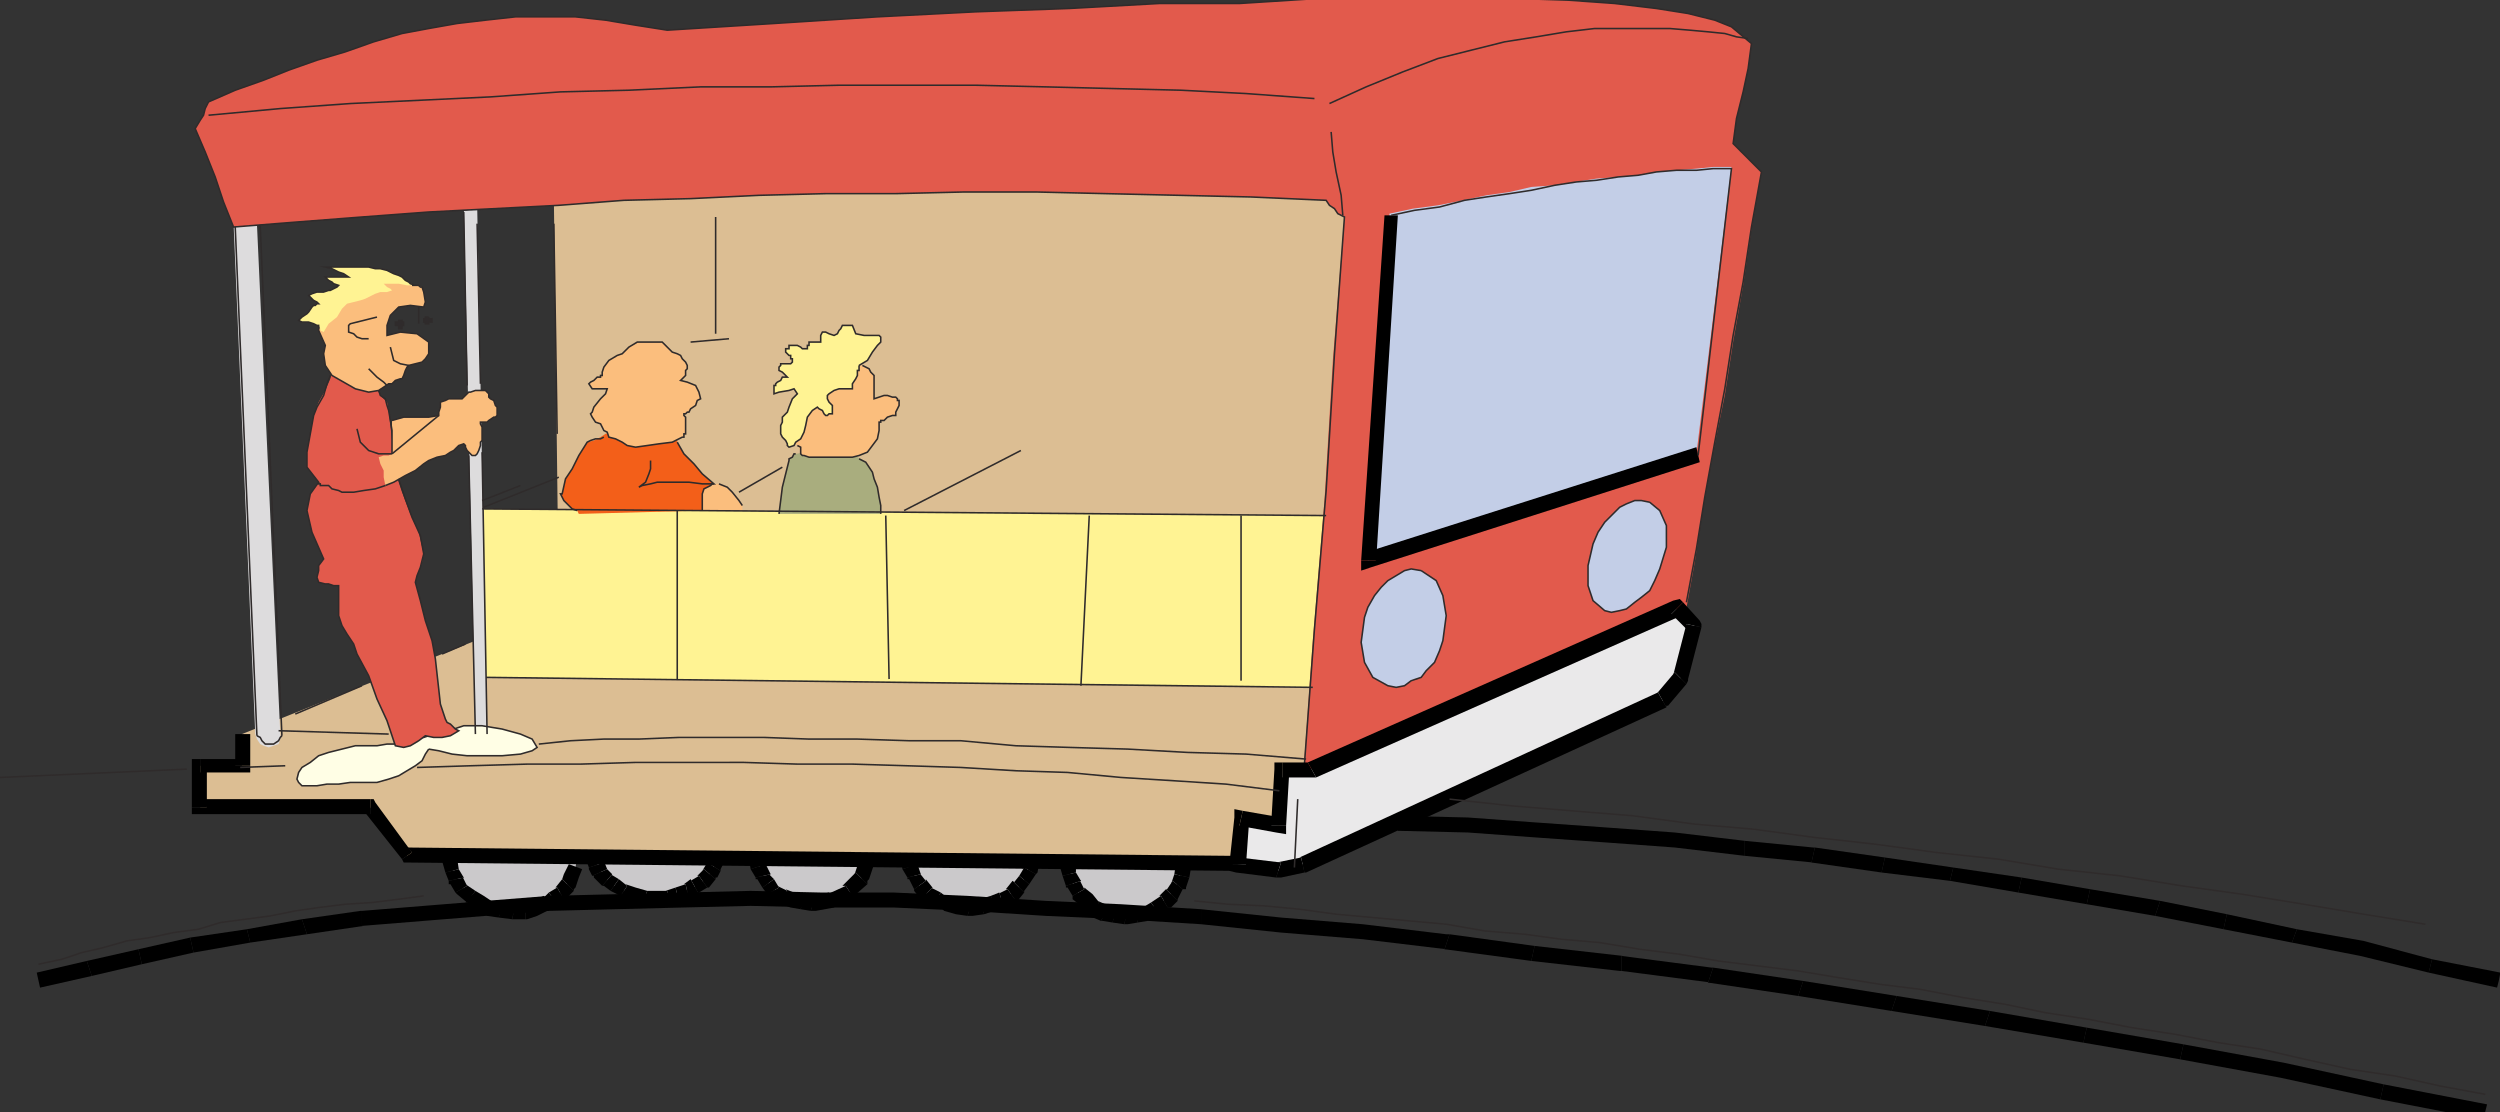
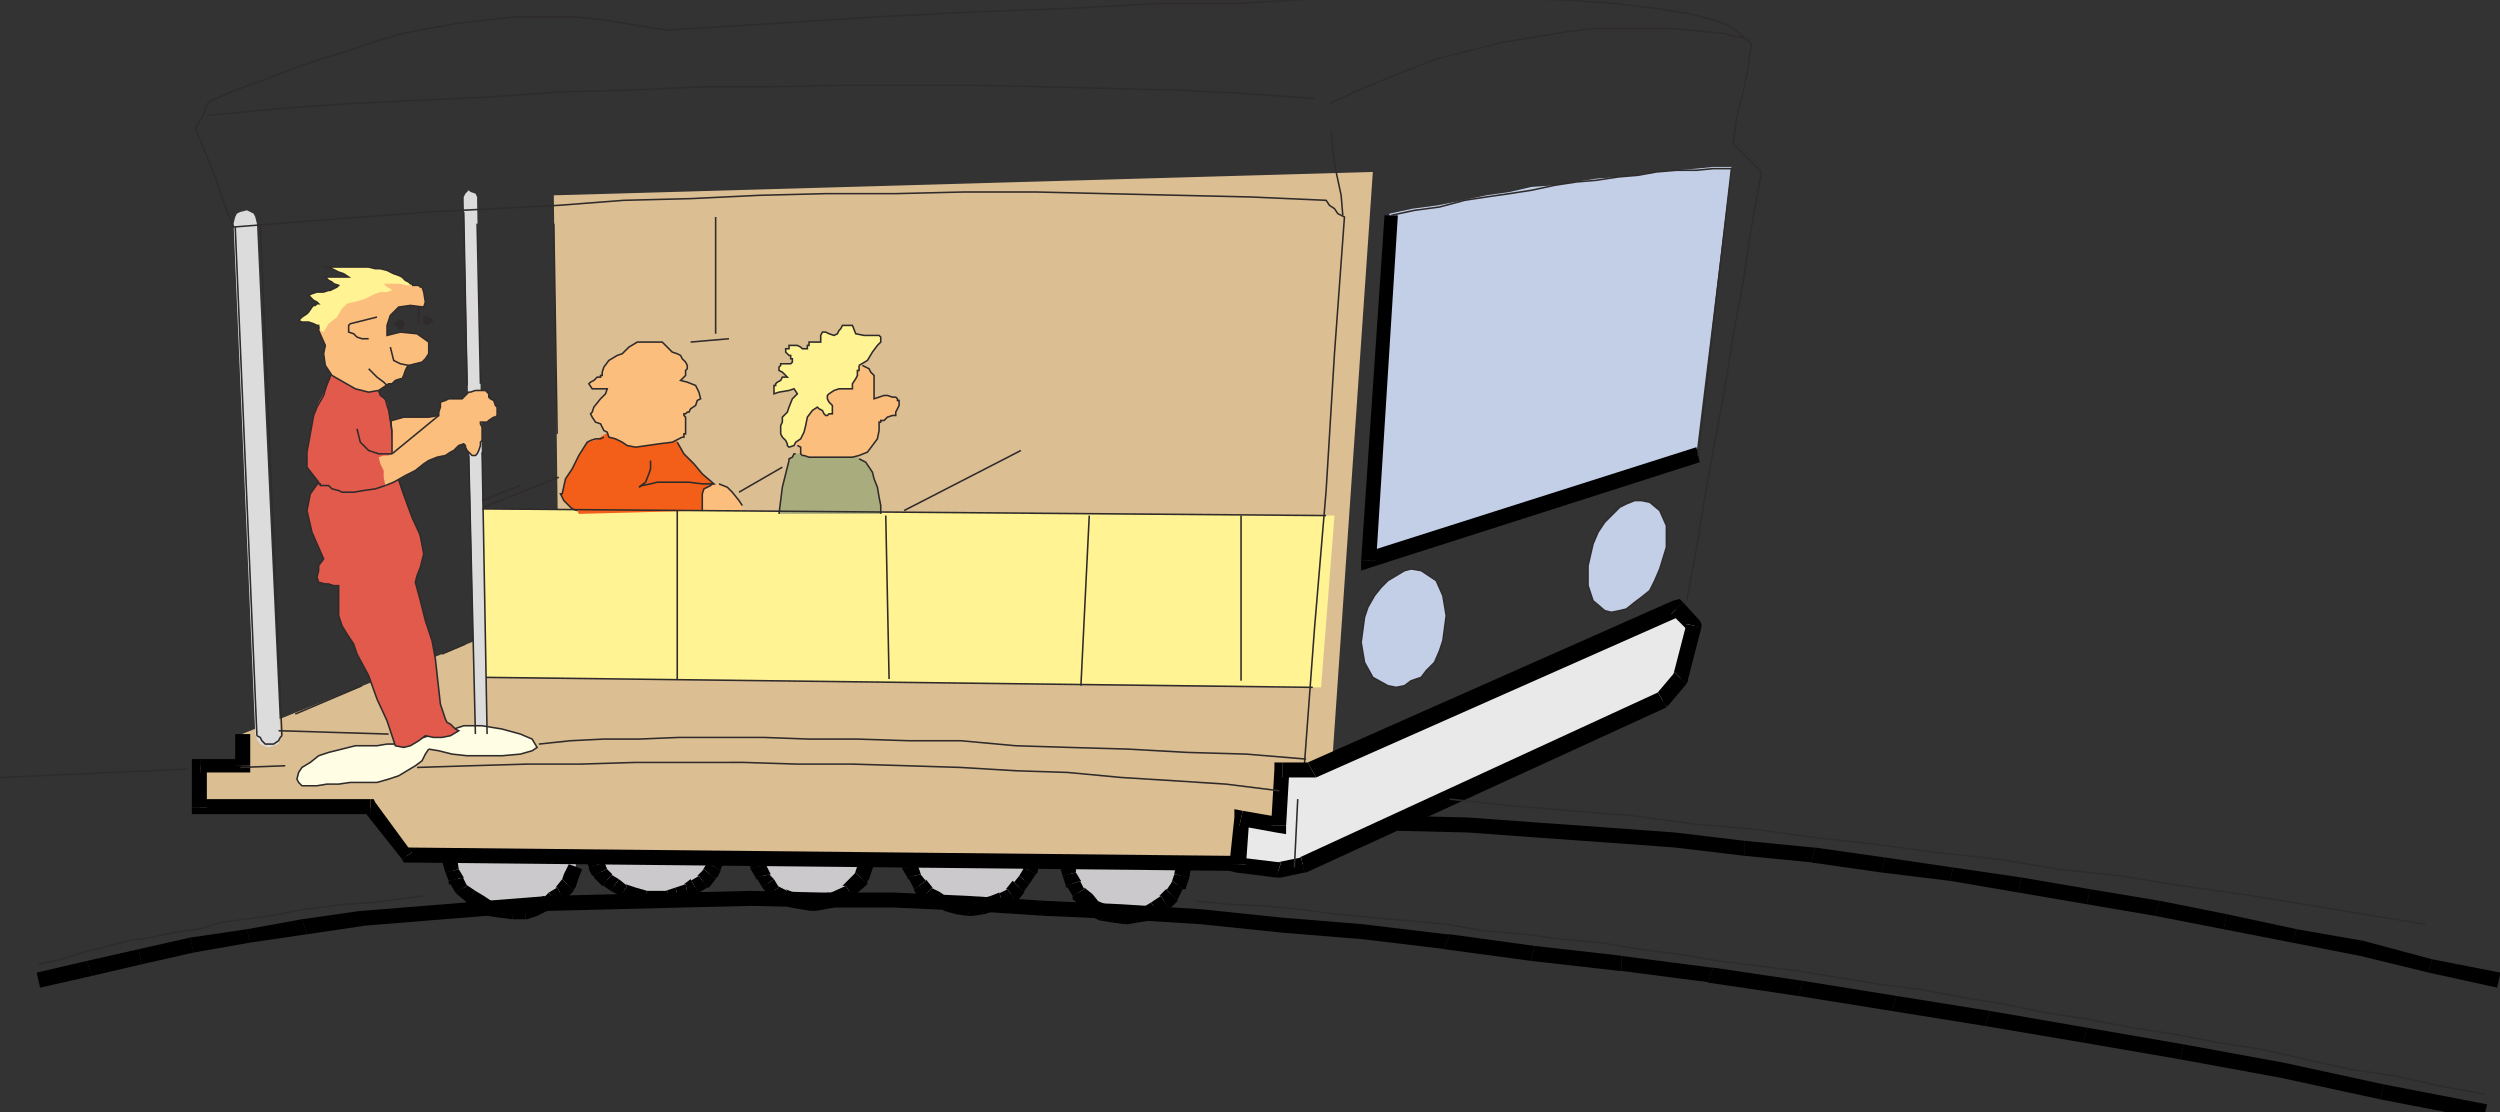
<svg xmlns="http://www.w3.org/2000/svg" width="359.704" height="160">
  <rect width="100%" height="100%" fill="#333333" stroke="none" />
  <defs>
    <clipPath id="a">
      <path d="M154 316h226v113H154Zm0 0" />
    </clipPath>
    <clipPath id="b">
      <path d="M151 316h232v114H151Zm0 0" />
    </clipPath>
    <clipPath id="c">
      <path d="M475 454h11v5h-11zm0 0" />
    </clipPath>
    <clipPath id="d">
      <path d="M126 423h31v9h-31zm0 0" />
    </clipPath>
    <clipPath id="e">
      <path d="M468 472h17v4h-17zm0 0" />
    </clipPath>
    <clipPath id="f">
      <path d="M294 442h192v34H294Zm0 0" />
    </clipPath>
  </defs>
  <path fill="#cbc9cb" d="m73.923 114.98 1.922.239 1.68.242 1.441.96 1.437.958.961 1.2.961 1.44.48 1.442.24 1.68-.24 1.68-.48 1.199-.96 1.68-.962.96-1.437 1.2-1.441.718-1.68.242-1.922.239-1.918-.239-1.68-.242-1.441-.719-1.441-1.199-.957-.96-.961-1.68-.48-1.2-.24-1.68.24-1.68.48-1.44.96-1.442.958-1.2 1.441-.956 1.441-.961 1.68-.242 1.918-.239m20.402-.718 1.918.238 1.68.238 1.441.723 1.442.96 1.2.958.718 1.441.48 1.2.239 1.68-.239 1.679-.48 1.441-.719 1.2-1.2 1.199-1.44.722-1.442.72-1.68.237-1.918.48-1.922-.48-1.437-.238-1.684-.719-1.437-.722-1.922-2.399-.48-1.441-.239-1.68.239-1.68.48-1.199.961-1.441.96-.957 1.438-.961 1.684-.723 1.437-.238 1.922-.238m22.559 1.198 1.68.481 1.441.239 1.68.718.96.723.958 1.2.96.96.243 1.68.238 1.437-.238 1.204-.242 1.68-.961.956-.957 1.203-.961.72-1.68.96-1.441.238-1.68.243-1.441-.243-1.438-.238-1.68-.96-.96-.72-1.2-1.203-.722-.957-.239-1.68-.238-1.203.238-1.437.239-1.68.722-.96 1.2-1.2.96-.723 1.68-.718 1.438-.239 1.441-.48m22.801-.001 1.918.481 1.441.239 1.442.718 1.199.723 1.199 1.2.719 1.199.48 1.44.48 1.68-.48 1.68-.48 1.2-.719 1.44-1.2.962-1.198.957-1.442.723-1.441.238-1.918.238-1.922-.238-1.68-.238-1.437-.723-1.203-.957-1.2-.961-.718-1.441-.48-1.2-.24-1.68.24-1.68.48-1.44.718-1.2 1.2-1.199 1.203-.723 1.437-.718 1.68-.239 1.922-.48m22.32-.723 1.438.242 1.683.48 1.438.962 1.199.957 1.203 1.2.719 1.44.238 1.68.242 1.68-.242 1.68-.238 1.441-.719 1.68-1.203 1.199-1.2.96-1.437.72-1.683.722-1.438.239-1.68-.239-1.68-.722-1.202-.72-1.438-.96-1.2-1.2-.722-1.679-.238-1.441-.242-1.68.242-1.68.238-1.68.723-1.44 1.2-1.2 1.437-.957 1.203-.961 1.68-.48 1.68-.243" />
  <path fill="#dcbe93" d="m180.005 124.102-121.441-.961-5.282-6.961H28.806v-6h6v-4.559L80.403 87.38l-.718-59.277 117.84-3.364-6.48 94.082-11.04 5.282" />
  <path fill="#fff393" d="m192.005 74.18-122.64-.961.48 24.242 120.238 1.437 1.922-24.718" />
  <path fill="#dddcdd" d="m35.525 30.262.96.476.239.48.242.962 3.36 73.441v.719l-.243.719-.719.242-.718.238-.723-.238-.48-.242-.477-.72-.242-.718-3.121-73.441.242-.961.238-.48.48-.239.962-.238m31.918-2.883.242.242.718.238.243.48v.72l1.437 76.562v.719l-.238.719-.48.48-.239-.238-.48-.242-.243-.72v-.718l-1.68-76.562v-.72l.243-.48.238-.238.239-.242" />
  <g clip-path="url(#a)" transform="translate(-126.296 -316)">
-     <path fill="#e25a4c" d="m159.898 348.66-1.437-3.601-1.2-3.598-1.44-3.602-1.442-3.359.723-1.2.476-.722.242-.957.48-.96 3.84-1.68 4.079-1.442 3.601-1.437 4.078-1.442 4.082-1.2 4.079-1.44 4.082-1.2 3.84-.718 4.078-.723 4.082-.48 4.32-.477h8.64l4.32.476 4.317.723 4.563.719 15.36-.961 14.878-.957 14.16-.723 13.442-.48 12.96-.719h11.52l11.277-.719h28.563l7.437.239 6.723.48 6 .719 4.559.722 3.84.957 2.402.961 2.879 2.403-.48 3.597-.72 3.36-.96 3.84-.48 3.601 4.077 4.078-1.437 8.16-1.2 8.16-1.44 8.16-1.2 7.68-1.68 8.16-1.441 7.922-1.2 7.918-1.44 7.922-1.68.961-1.918.719-1.442.719-1.68.722-1.68.72-1.679.96-3.36 1.438-5.042 2.16-5.278 1.922-10.562 4.32-5.04 2.398-5.28 2.16-5.278 2.16-5.043 2.16 1.442-20.16 1.68-20.16 1.199-20.16 1.68-20.64-.958-.48-.48-.72-.723-.48-.476-.719-10.801-.48-10.32-.238-10.56-.243-10.081-.238h-10.32l-9.84.238h-10.078l-9.602.243-9.84.476-9.601.242-9.36.72-18.719.96-9.601.719-9.36.722-9.12.72" />
-   </g>
+     </g>
  <path fill="#eae9ea" d="m178.083 124.34.48-6.719 5.52 1.2.48-8.16h4.321l52.32-23.04 2.64 2.399-1.921 7.44-2.64 3.36-51.84 23.52-3.36.96-6-.96" />
  <path fill="#c3cee7" d="m196.806 80.66 3.117-49.922 3.36-.718 3.601-.48 3.602-.72 3.359-.718 3.36-.48 3.12-.724 3.36-.238 2.879-.48 3.12-.48 3.122-.24 2.879-.241 2.64-.48 5.758-.477 2.403-.242h2.64l-5.043 41.28-47.277 15.36m7.68 1.442 2.16 1.437.957 2.16.48 2.88-.48 3.6-.477 1.442-.723 1.68-1.199 1.199-.718.96-1.442.481-.96.72-1.2.237-1.2-.238-2.16-1.2-1.199-2.16-.48-2.878.48-3.602.48-1.441.958-1.68.96-1.199.962-.96 2.398-1.438.961-.243 1.442.243m32.878-9.84 1.442 1.199.957 2.16v3.117l-.957 3.121-.723 1.68-.719 1.441-1.199.961-.96.72-1.2.96-.96.238-1.2.243-.961-.243-1.68-1.437-.718-2.16v-2.883l.718-3.117.719-1.684.961-1.437 2.16-2.16.961-.481 1.2-.48h.96l1.2.242" />
  <path fill="#fffee5" stroke="#2f2b2b" stroke-miterlimit="10" stroke-width=".227" d="m61.685 107.781 1.441.239 1.918.48 2.16.238h5.04l2.64-.238 1.68-.48.718-.48-.718-1.2-1.68-.719-2.64-.723-2.88-.476h-2.64l-1.442.476h-.957l-1.199.243-.723.238-.718.48-.719.243h-.48l-.723.238h-.957l-.961.238-1.2.48h-.96l-1.442.243h-3.117l-3.844.96-1.437.477-1.2.961-1.202.723-.477.719-.242.96.242.477.477.48h2.16l1.441-.238h1.68l1.68-.242h3.84l1.679-.476 1.441-.48 1.2-.724 1.199-.718.96-.72.481-.96.48-.719" />
  <path fill="#e25a4c" d="m48.005 52.578-.48 1.922-.72 1.68-.96 1.68-.719 1.921-.48 2.64-.48 2.638v2.16l1.679 2.16-1.2 1.68-.48 2.402.719 3.117 1.68 3.844-.72.957v.723l-.241.957.242.722.96.239h.477l.723.242h.719v4.316l.48 1.442.719 1.199.961 1.441.48 1.442 1.68 3.117 1.2 3.36 1.44 3.12 1.2 3.602 1.2.238.96-.238 1.2-.723.96-.719 1.2.243h1.199l1.203-.243 1.2-.718-.481-.243-.72-.718-.48-.239-.242-.48-.719-2.16-.238-2.16-.242-2.16-.238-2.16-.48-2.641-.962-2.88-.718-2.878-.723-2.64.242-.962.48-1.199.239-.723.242-1.199-.723-3.12-1.199-2.638-1.2-3.12-.96-2.88-.238-2.16-.243-2.402-.238-2.16-.242-2.16-.238-1.2-.961-.96-.48-.958-.481-1.203-1.438-.476-1.199-.723-1.683-.48-1.438-.48" />
  <path fill="#fbbe7d" d="m54.486 65.781.718-.242h.719l.48-.238V60.5l1.68-.48h3.602l1.441-.239v-.48l.238-.723v-.719l.72-.238.48-.242h1.922l.957-.957h.242l.718-.242h1.442l.238.242.242.238v.48l.239.239.48.242.238.719.243.238v1.203l-.243.239h-.238l-.719.48-.242.238h-.957v.242l.238.48v1.919l-.238.242v.48l-.242.72-.238.48-.243.238h-.48l-.719-.719-.238-.48v-.238l-.242-.243-.719.243-.242.238-.48.48-.477.239-.723.48-1.199.242-1.2.48-.718.477-1.203.961-1.438.723-1.68.957-1.202.48-.239-1.199v-.96l-.48-.962-.238-.957m47.277 3.84h1.68l1.441.719 1.2 1.2.722 1.198v.723h.238-9.84l4.559-3.84M54.486 39.14l1.68.481 1.679.719 1.918.719.96.242.243.719.238 1.44-.238.72-1.922-.239-1.68.239-1.199 1.199-.48 1.441v1.442l1.918-.48 2.402.238 1.68 1.199v1.68l-.48.722-.481.48-.961.239-.957.238-.242.242-.239.48-.242.72-.238.48h-.242l-.719.238-.48.48h-.481l-1.437.962-1.442.242-1.918-.48-1.683-.962-1.68-.96-.957-1.442-.242-1.68.242-1.199-.961-2.16.719-1.68.96-1.68 1.68-1.679 1.2-1.441.722-.48.477-.24.722-.718.239-.242h.718l.723-.238h.48" />
  <path fill="#f35f19" d="m88.083 62.18-.957.242-.723.476-.96.48-.957.243-1.204 1.918-.957 1.922-.96 1.437-.481 2.16h-.238l.48.962 1.2 1.199.718.242.238.48 17.762-.48v-2.402l.238-.72.48-.237.481-.243.243-.238h.238l-1.68-1.441-1.2-1.442-1.44-1.437-.961-1.68v-.723h-.239l-9.12-.718" />
  <path fill="#fff393" d="M52.083 38.422h-5.277l.957.238.96.48.72.239.722.48h-3.36l.477.48.48.24.243.241.719.239-.238.242-.48.238-.481.242h-.243l-.718.239h-.961l-.719.242-.48.238.48.48.242.239.477.242.242.238h-.242l-.239.242h-.238l-.242.239-.48.718-.239.243-.722.48-.477.48.477.239h.96l.723.238.477.242h.242l.238.48v.24l.48.241.72-1.203 1.203-.957.718-1.2.719-.722.961-.238.96-.242.72-.239.96-.48.481-.238.719-.242h.96l.72-.239-.239-.242-.48-.238-.48-.48h2.16l1.199.238h1.199l-.719-.239-.238-.242-.48-.238-.481-.48-.48-.239-.72-.242-.48-.238-.48-.243-.961-.238h-.719l-.96-.238h-.962" />
  <path fill="#fbbe7d" d="M94.564 49.219h-2.88l-1.198.722-.961.957-.72.243-1.202.718-.719.961-.238.72v.48h-.243v.242h-.48l-.48.476-.477.242-.242.239.48.722h2.16l-.238.72-.723.718-.96 1.2-.239.722-.238.238.238.48.48.72.72.241.242.48.238.481.48.239.239.718.96.243.962.48.718.48 1.2.239 1.683-.238 1.68-.243 1.918-.238 1.441-.723h.238v-.476h.243V60.02l-.243-.239v-.242h.243l.238-.238h.242l.238-.48.72-.481.241-.719.48-.242-.241-.957-.48-.961-1.2-.48-.961-.243.242-.238.48-.48v-.72l.239-.241v-.48l-.238-.477-.48-.48-.243-.481-.48-.243-.72-.238-1.44-1.441h-.72" />
  <path fill="#a9ad7e" d="m112.083 73.941.242-1.921.239-1.918.48-1.922.48-1.918v-.242l.481-.239.238-.48h.243l1.68-.242 1.679-.239h1.918l1.441.239 1.68.48 1.441.723.957 1.199.48 1.437.481 1.204.243 1.437.238 1.2v1.202h-14.64" />
  <path fill="#fbbe7d" d="m124.083 52.578.48.242.481.239.238.48.48.48v3.36l.724-.238.718-.243h.48l.72.243h.48l.242.238v.242h.238v.719l-.238.48-.242.48v.481h-.48l-.72.239-.48.48h-.48v.238h-.238v1.203l-.243 1.2-.718.96-.72.958-1.202.48-.957.242h-6.242l-.72-.242h-.241l-.239-.238v-.48l-.48-.72-.238-.242v-1.918l1.199-2.64 1.68-2.403 1.68-2.16 2.16-1.437.718-.242.723-.239h.48l.477-.242h.48" />
  <path fill="#fff393" d="m123.603 52.578 1.203-.719.719-1.199.718-.96.48-.481V48.5l-.237-.238h-2.16l-1.2-.242-.48-1.2h-1.442l-.238.48-.242.24-.238.48-.48.242-.724-.242-.476-.239h-.48l-.243.48v.958h-1.68v.48h-.238v.48h-.722l-.239-.238-.48-.242h-1.2v.48h-.48v.481l.48.48h.239v.481h.242v.48l-.242.239h-1.438v.238l-.242.242v.48l.48.24.481.48.238.242h-.718l-.239.476-.48.242-.242.239v.242h-.239v1.2l.72-.24 1.44-.241.72-.239.48.72-.719.718-.48 1.2-.243.722-.718.719v.718l-.239.48v1.204l.239.476.48.48.238.481v.243l.243.238.718-.238.243-.48.718-.481.48-.961.239-.961.242-1.2.719-.96.719-.48.242.241.48.239.239.48.242.242h.238l.238-.242h.48v-1.2l-.48-.48-.238-.48v-.48l.238-.239.723-.48.719-.239h1.922v-.722l.48-.719.238-.48v-.72h.239v-.722" />
  <path d="m83.282 126.262.48-1.203-1.917-.72-.719 1.442 2.156.48m-.718 1.919.242-.48.476-1.438-2.156-.48-.48 1.437.238-.719 1.68 1.68v-.239l.242-.242-.242.48" />
  <path d="M81.126 129.379h.238l1.2-1.2-1.68-1.679-.961 1.2h.242l.961 1.679h.238-.238" />
  <path d="m80.165 130.102.961-.723-.96-1.68-1.2.723 1.2 1.68" />
  <path d="m78.724 131.059.242-.239 1.2-.718-1.2-1.68-.96.957.237-.48.48 2.16h.243v-.239l-.242.239" />
  <path d="m77.282 131.781 1.442-.722-.48-2.16-1.68.722.718 2.16m-1.679.481h.242l1.437-.48-.718-2.16-1.2.48h.239v2.16h.242-.242" />
  <path d="M73.685 132.262h1.918v-2.16h-1.68.242l-.48 2.16h.238-.238" />
  <path d="m71.763 132.02 1.922.242.48-2.16-1.922-.243-.48 2.16" />
  <path d="m69.845 131.54.238.241 1.68.239.48-2.16-1.68-.239.481.238-1.2 1.68.24.242-.24-.242" />
  <path d="m68.646 130.578 1.199.961 1.2-1.68-1.442-.96-.957 1.68m-1.442-.719 1.442.718.957-1.68-1.2-.718-1.437 1.68h.238" />
  <path d="m65.525 128.422.238.238 1.441 1.2 1.2-1.68-1.438-.961.238.242-1.68.96v.24-.24" />
  <path d="m64.564 126.738.242.48.719 1.204 1.68-.961-.72-1.441.239.242-2.16.476v.48h.242l-.242-.48" />
  <path d="m64.083 125.54.48 1.198 2.16-.476-.718-1.203-1.922.48" />
  <path d="m64.806 123.621-1.203.238.48 1.68 1.922-.48-.242-1.68-.957.242m38.879 1.679v-.241l.718-1.438-2.16-.48-.48 1.199v-.238l1.922 1.199v-.242.242" />
  <path d="m102.966 126.5.238-.238.48-.961-1.921-1.2-.719 1.2.238-.242 1.684 1.441v-.238h.238l-.238.238" />
  <path d="M101.763 127.7h.242l.961-1.2-1.684-1.441-.957.96h.239l1.199 1.68h.242-.242" />
  <path d="M100.564 128.66v-.238l1.199-.723-1.2-1.68-1.199.72v-.239l1.2 2.16v-.238.238" />
  <path d="M99.126 129.379h.238l1.2-.719-1.2-2.16-.96.719h.242l.48 2.16h.238-.238" />
  <path d="m97.685 129.86 1.441-.481-.48-2.16-1.442.48.48 2.16" />
  <path d="M96.005 130.34h.238l1.442-.48-.48-2.16-1.442.48h.242v2.16h.238-.238" />
  <path d="M94.325 130.34h1.68v-2.16h-1.68v2.16m-1.922 0h1.922v-2.16h-1.441.242l-.723 2.16h.481-.48" />
  <path d="m90.966 129.86 1.437.48.723-2.16-1.683-.48-.477 2.16m-1.684-.962.243.48 1.441.481.477-2.16-1.438-.48.238.242-.96 1.437v.48h.242l-.243-.48" />
  <path d="m87.845 128.18 1.437.718.961-1.437-1.199-.961-1.2 1.68" />
  <path d="M86.646 127.46h.238l.96.72 1.2-1.68-1.2-.719h.24l-1.438 1.68h.238-.238" />
  <path d="m85.204 126.02.239.242 1.203 1.199 1.437-1.68-.957-.96.238.238-2.16.96h.239v.243l-.239-.242" />
  <path d="M84.724 124.82v.239l.48.96 2.16-.96-.48-1.2v.243l-2.16.718v.239-.239" />
  <path d="m85.204 123.14-.96.239.48 1.441 2.16-.718-.48-1.204-1.2.243m39.602 4.078.238-.719.719-2.16-2.16-.48-.719 2.16.242-.48 1.68 1.679v-.48l.238-.239-.238.719" />
  <path d="M122.646 128.898h.238l1.922-1.68-1.68-1.679-1.922 1.922h.48l.962 1.437h.238-.238" />
  <path d="m120.005 130.578.238-.238 2.403-1.442-.961-1.437-2.64 1.2.237-.24.723 2.157.238-.238-.238.238" />
  <path d="M116.646 131.059h.718l2.641-.48-.723-2.157-2.636.476h.718l-.718 2.16h.718-.718" />
  <path d="m115.204 130.82 1.442.239.718-2.16-1.68-.239-.48 2.16" />
  <path d="m113.763 130.578 1.441.242.48-2.16-1.44-.238-.481 2.156m-1.68-.718.242.242 1.438.476.48-2.156-1.199-.48.238.238-1.199 1.68v.242h.242l-.242-.243" />
  <path d="m110.403 128.66.481.238 1.2.961 1.198-1.68-1.437-.718.238.238-1.68.961v.238h.481l-.48-.238" />
  <path d="m109.685 127.7.718.96 1.68-.96-.719-1.2-1.68 1.2" />
  <path d="m108.724 126.262.242.238.719 1.2 1.68-1.2-.962-.96.481.241-2.16.48v.239h.242l-.242-.238" />
  <path d="m108.005 125.059.719 1.203 2.16-.48-.719-1.442-2.16.719" />
  <path d="m108.966 123.379-1.203.242.242 1.438 2.16-.72-.242-1.198-.957.238m40.078 2.402.238-.242.243-1.437-2.16-.48-.239 1.437.238-.239 1.68.961.238-.242-.238.242" />
  <path d="m148.083 127.219.961-1.438-1.68-.96-.718 1.199 1.437 1.199" />
  <path d="M147.364 128.422v-.242l.72-.961-1.438-1.2-.961 1.2v-.48l1.68 1.683v-.242.242" />
  <path d="M146.165 129.621h.239l.96-1.2-1.68-1.683-.96 1.203h.242l1.2 1.68h.238-.239" />
  <path d="m144.486 130.578.238-.238 1.441-.719-1.199-1.68-1.441.72.238-.24.723 2.157h.238v-.238l-.238.238" />
  <path d="m143.044 131.059 1.442-.48-.723-2.157-1.2.476.481 2.16" />
  <path d="m141.603 131.54 1.441-.481-.48-2.16-1.68.48.719 2.16" />
  <path d="M139.204 131.781h.719l1.68-.242-.719-2.16-1.68.242h.719l-.719 2.16h.719-.719" />
  <path d="m137.525 131.54 1.68.241.718-2.16-1.918-.242-.48 2.16m-1.922-.719.242.239 1.68.48.48-2.16-1.68-.48.239.48-.961 1.441.242.239-.242-.239" />
  <path d="m134.165 130.102 1.438.718.96-1.441-1.199-.957-1.199 1.68" />
  <path d="M132.486 129.379h.48l1.2.723 1.198-1.68-1.441-.723h.242l-1.68 1.68h.481-.48" />
  <path d="M131.525 127.941v.239l.96 1.199 1.68-1.68-.96-1.199v.238l-1.68 1.203v.239-.239" />
  <path d="m130.564 126.262.242.238.719 1.441 1.68-1.203-.962-1.199.243.242-1.922.48v.239h.242l-.242-.238" />
  <path d="m129.845 125.059.719 1.203 1.922-.48-.48-1.442-2.161.719" />
  <path d="m130.806 123.14-1.203.239.242 1.68 2.16-.72-.242-1.44-.957.242m40.32 3.121.238-1.442-2.16-.718-.238 1.68 2.16.48" />
  <path d="m170.165 127.941.48-.242.481-1.437-2.16-.48-.48 1.437.238-.48 1.441 1.202h.48v-.242l-.48.242" />
  <path d="M169.443 129.621v-.242l.722-1.438-1.441-1.203-.961 1.442v-.239l1.68 1.68v-.242.242" />
  <path d="M168.005 130.578h.48l.958-.957-1.68-1.68-.957.957h.238l.961 1.68h.48-.48" />
  <path d="m166.806 131.54 1.2-.962-.962-1.68-1.441.961 1.203 1.68" />
  <path d="m165.126 132.5.238-.238 1.442-.723-1.203-1.68-1.2.72.243-.24.48 2.161.238-.238-.238.238" />
  <path d="m163.685 132.738 1.441-.238-.48-2.16-1.442.238.48 2.16" />
  <path d="M161.763 132.98h.48l1.442-.242-.48-2.16-1.442.242h.48l-.48 2.16h.48-.48" />
  <path d="m160.083 132.738 1.68.242.48-2.16-1.68-.242-.48 2.16" />
  <path d="M158.404 132.5h.242l1.437.238.48-2.16-1.437-.238h.477l-1.2 2.16h.243-.242" />
  <path d="m156.486 131.54.238.241 1.68.719 1.199-2.16-1.68-.719.242.238-1.68 1.68h.239v.242l-.238-.242" />
  <path d="m155.525 130.34.96 1.2 1.68-1.68-.96-1.2-1.68 1.68m-1.2-1.442v.48l1.2.962 1.68-1.68-1.2-.96v.241l-1.68.957v.48-.48" />
  <path d="m153.364 127.46.239.24.722 1.198 1.68-.957-.723-1.441.243.238-2.16.723v.238h.238l-.239-.238" />
  <path d="m152.884 126.02.48 1.44 2.16-.722-.718-1.199-1.922.48" />
  <path d="m153.603 124.102-1.2.238.481 1.68 1.922-.48v-1.68l-1.203.242" />
  <path fill="none" stroke="#2f2b2b" stroke-miterlimit="10" stroke-width=".227" d="m80.165 62.422-.48-30.242M63.603 94.102l3.363-1.442m-24.48 10.078 9.597-4.078" />
  <path d="m57.845 123.621.719.48 118.8 1.2v-2.16l-118.8-1.2.718.72-1.437.96.238.48h.48l-.718-.48" />
  <path d="m53.282 117.14-.957-.48 5.52 6.961 1.437-.96-5.277-7.2-.723-.48.723.48-.242-.48h-.48v2.16" />
  <path d="m27.603 116.18 1.203.96h24.476v-2.16H28.806l.957 1.2h-2.16v.96h1.203l-1.203-.96" />
  <path d="m28.806 109.219-1.203.96v6h2.16v-6l-.957.962v-1.922h-1.203v.96l1.203-.96" />
  <path d="m33.845 110.18.96-.961h-6v1.922h6l1.2-.961-1.2.96h1.2v-.96h-2.16" />
  <path d="M34.806 105.621h-.961v4.559h2.16v-4.559h-1.2" />
  <path fill="none" stroke="#2f2b2b" stroke-miterlimit="10" stroke-width=".227" d="m69.845 97.46 119.039 1.438m1.922-24.718-121.442-.961M36.966 105.86l-3.121-73.2m5.039 74.399h-.719l-.48-.48-.242-.477-.477-.243m3.598.001-.239.242-.242.476-.719.48h-.48m-1.441-74.636 3.12 73.437M67.204 55.46l-.48-24.96m1.679 75.121-.96-40.082m1.921-.48.72 40.562M68.646 32.18l.48 23.039" />
  <g clip-path="url(#b)" transform="translate(-126.296 -316)">
    <path fill="none" stroke="#2f2b2b" stroke-miterlimit="10" stroke-width=".227" d="m313.98 425.941 1.442-19.441 1.68-19.922 1.199-19.68 1.437-19.68-.957-.48-.48-.718-.723-.48-.476-.72-10.801-.48-10.32-.238-10.56-.243-10.081-.238h-10.32l-9.84.238h-10.078l-9.602.243-9.84.476-9.601.242-9.36.72-18.719.96-9.601.719-9.36.722-9.12.72-1.438-3.602-1.2-3.598-1.44-3.602-1.442-3.359.723-1.2.476-.722.242-.957.48-.96 3.84-1.68 4.079-1.442 3.601-1.437 4.078-1.442 4.082-1.2 4.079-1.44 4.082-1.2 3.84-.718 4.078-.723 4.082-.48 4.32-.477h8.64l4.32.476 4.317.723 4.563.719 15.36-.961 14.878-.957 14.16-.723 13.442-.48 12.96-.719h11.52l11.277-.719h28.563l7.437.239 6.723.48 6 .719 4.559.722 3.84.957 2.402.961 2.879 2.403-.48 3.597-.72 3.36-.96 3.84-.48 3.601 4.077 4.078-1.437 7.922-1.2 7.918-1.44 7.684-1.2 7.68-1.441 7.68-1.442 7.917-1.2 7.441-1.437 7.68" />
  </g>
  <path d="m178.806 116.66-1.203.961-.719 6.719h2.398l.48-6.719-1.437 1.2.48-2.16-1.202-.24v1.2l1.203-.96" />
  <path d="m182.884 118.82 1.441-1.199-5.52-.96-.48 2.16 5.278.96 1.441-.96-1.441.96 1.441.239v-1.2h-2.16" />
  <path d="m184.564 109.7-1.2.96-.48 8.16h2.16l.48-8.16-.96 1.2v-2.16h-1.2v.96l1.2-.96" />
  <path d="M188.165 109.7h.719-4.32v2.16h4.8-.48.48l-1.199-2.16" />
  <path d="m242.165 86.66-1.441-.238-52.559 23.277 1.2 2.16 52.558-23.28-1.437-.24 1.68-1.679-.481-.48-.961.242 1.441.238" />
  <path d="m244.806 90.262-.242-.961-2.399-2.64-1.68 1.679 2.399 2.398-.238-.957 2.16.48v-.48l-.242-.48.242.96" />
  <path d="m242.646 98.422.238-.723 1.922-7.437-2.16-.48-1.922 7.437.242-.48 1.68 1.683.238-.48v-.243l-.238.723" />
  <path d="m239.763 101.781.242-.242 2.64-3.117-1.679-1.684-2.64 3.121.238-.238 1.199 2.16v-.242h.242l-.242.242" />
  <path d="M187.685 125.54h.238l51.84-23.759-1.2-2.16-51.597 23.758h.238l.48 2.16h.239-.238" />
  <path d="M183.603 126.262h.722l3.36-.723-.48-2.16-3.602.723h.722l-.722 2.16h.722-.722" />
  <path d="m176.884 124.34.96 1.2 5.759.722.722-2.16-6-.723.957.96h-2.398v.962l.96.238-.96-1.2m18.961-43.679 1.437.961L244.564 66.5l-.48-2.16-47.52 15.12 1.441 1.2h-2.16v1.442l1.437-.48-1.437-.962" />
  <path d="M200.165 30.98h-.96l-3.36 49.68h2.16l3.121-49.68h-.96" />
  <path fill="none" stroke="#2f2b2b" stroke-miterlimit="10" stroke-width=".227" d="m200.165 30.98 3.36-.718 3.601-.48 3.598-.962 3.12-.48 3.36-.48 3.121-.481 3.36-.719 3.12-.48 2.88-.239 3.12-.48 2.88-.242 2.64-.48 2.88-.239h2.878l2.403-.238h2.64l-4.8 41.277m-39.84 16.563 2.16 1.437.957 2.16.48 2.88-.48 3.6-.477 1.442-.723 1.68-1.199 1.199-.718.96-1.442.481-.96.72-1.2.237-1.2-.238-2.16-1.2-1.199-2.16-.48-2.878.48-3.602.48-1.441.958-1.68.96-1.199.962-.96 2.398-1.438.961-.243 1.442.243m32.878-9.84 1.442 1.199.957 2.16v3.117l-.957 3.121-.723 1.68-.719 1.441-1.199.961-.96.72-1.2.96-.96.238-1.2.243-.961-.243-1.68-1.437-.718-2.16v-2.883l.718-3.117.719-1.684.961-1.437 2.16-2.16.961-.481 1.2-.48h.96l1.2.242M59.282 41.059h.961l.243.242h.238l.242.719.238 1.44-.238.72-1.922-.239-1.68.239-1.199 1.199-.48 1.441v1.442l1.918-.48 2.402.238 1.68 1.199v1.68l-.48.722-.481.48-.961.239-.957.238-.242.242-.239.48-.242.72-.238.48h-.242l-.719.238-.48.48h-.481l-1.437.962-1.442.242-1.918-.48-1.683-.962-1.68-.96-.957-1.442-.242-1.68.242-1.199-.961-2.16v-.719h-.242l-.477-.242-.723-.238h-.96l-.477-.238.477-.48.722-.481.238-.243.481-.718.242-.239h.238l.239-.242h.242l-.242-.238-.477-.242-.242-.239-.48-.48.48-.238.719-.242h.96l.72-.239h.242l.48-.242.48-.238.239-.242-.719-.239-.242-.242-.48-.238-.477-.48h3.36l-.723-.481-.72-.238-.96-.48-.957-.24h6.238l.961.24h.719l.96.237.481.243.48.238.72.242.48.238.48.48.48.24.24.241.718.239h-.48" />
  <path fill="none" stroke="#2f2b2b" stroke-miterlimit="10" stroke-width=".227" d="M56.403 65.3v-3.359l-.238-1.441-.242-1.441-.238-.72-.242-.96-.72-.48-.237-.72m-6.961-2.159-.48 1.199-.481 1.68-.961 1.68-.477 1.202-.48 2.64-.48 2.638v2.16l1.679 2.16-1.2 1.68-.48 2.402.719 3.117 1.68 3.844-.72.957v.723l-.241.957.242.722.96.239h.477l.723.242h.719v4.316l.48 1.442.719 1.199.961 1.441.48 1.442 1.68 3.117 1.2 3.36 1.44 3.12 1.2 3.602 1.2.238.96-.238 1.2-.723.96-.719 1.2.243h1.199l1.203-.243 1.2-.718-.481-.243-.72-.718-.48-.239-.242-.48-.719-2.16-.238-2.16-.242-2.16-.238-2.16-.48-2.641-.962-2.88-.718-2.878-.723-2.64.242-.962.48-1.199.239-.96.242-.962-.48-2.64-1.204-2.637-.957-2.64-.96-2.884" />
  <path fill="none" stroke="#2f2b2b" stroke-miterlimit="10" stroke-width=".227" d="m56.403 60.5 1.68-.48h3.602l1.441-.239v-.48l.238-.723v-.719l.72-.238.48-.242h1.922l.957-.957h.242l.718-.242h1.442l.238.242.242.238v.48l.239.239.48.242.238.719.243.238v1.203l-.243.239h-.238l-.719.48-.242.238h-.957v.242l.238.48v1.919l-.238.242v.48l-.242.72-.238.48-.243.238h-.48l-.719-.719-.238-.48v-.238l-.242-.243-.719.243-.242.238-.48.48-.477.239-.723.48-1.199.242-1.2.48-.718.477-1.203.961-1.438.723-1.68.957-1.202.48m48-.238 1.203.48.718.72.961 1.199.48.718m-5.761.722v-2.4l.238-.72.48-.237.481-.243.243-.238h.238l-1.68-1.441-1.2-1.442-1.44-1.437-.961-1.68m-10.559-.724-.48.243h-.72l-.718.238-.48.242-1.204 1.918-.957 1.922-.96 1.437-.481 2.16h-.238l.48.962 1.2 1.199.718.242m11.52-24.242h-2.88l-1.198.722-.961.957-.72.243-1.202.718-.719.961-.238.72v.48h-.243v.242h-.48l-.48.476-.477.242-.242.239.48.722h2.16l-.238.72-.723.718-.96 1.2-.239.722-.238.238.238.48.48.72.72.241.242.48.238.481.48.239.239.718.96.243.962.48.718.48 1.2.239 1.683-.238 1.68-.243 1.918-.238 1.441-.723h.238v-.476h.243V60.02l-.243-.239v-.242h.243l.238-.238h.242l.238-.48.72-.481.241-.719.48-.242-.241-.957-.48-.961-1.2-.48-.961-.243.242-.238.48-.48v-.72l.239-.241v-.48l-.238-.477-.48-.48-.243-.481-.48-.243-.72-.238-1.44-1.441h-.72m17.52 24.722.242-1.921.239-1.918.48-1.922.48-1.918v-.242l.481-.239.238-.48h.243m9.117.719.96.48.481.719.48.722.239.957.48 1.204.243 1.437.238 1.2v1.202m-2.641-21.363.48.242.481.239.238.48.48.48v3.36l.724-.238.718-.243h.48l.72.243h.48l.242.238v.242h.238v.719l-.238.48-.242.48v.481h-.48l-.72.239-.48.48h-.48v.238h-.238v1.203l-.243 1.2-.718.96-.72.958-1.202.48-.957.242h-6.242l-.72-.242h-.241l-.239-.238v-.961l-.48-.238" />
  <path fill="none" stroke="#2f2b2b" stroke-miterlimit="10" stroke-width=".227" d="m123.603 52.578 1.203-.719.719-1.199.718-.96.48-.481V48.5l-.237-.238h-2.16l-1.2-.242-.48-1.2h-1.442l-.238.48-.242.24-.238.48-.48.242-.724-.242-.476-.239h-.48l-.243.48v.958h-1.68v.48h-.238v.48h-.722l-.239-.238-.48-.242h-1.2v.48h-.48v.481l.48.48h.239v.481h.242v.48l-.242.239h-1.438v.238l-.242.242v.48l.48.24.481.48.238.242h-.718l-.239.476-.48.242-.242.239v.242h-.239v1.2l.72-.24 1.44-.241.72-.239.48.72-.719.718-.48 1.2-.243.722-.718.719v.718l-.239.48v1.204l.239.476.48.48.238.481v.243l.243.238.718-.238.243-.48.718-.481.48-.961.239-.961.242-1.2.719-.96.719-.48.242.241.48.239.239.48.242.242h.238l.238-.242h.48v-1.2l-.48-.48-.238-.48v-.48l.238-.239.723-.48.719-.239h1.922v-.722l.48-.719.238-.48v-.72h.239v-.722m-69.36-6.957-.96.238-.958.243-1.922.476-.238.242v.961l.719.239.48.48.72.238h.96m5.762 3.84-1.203-.238-.957-.48-.243-.962-.238-.957m-.48 5.519-.48-.48-.962-.718-.718-.723-.48-.48m7.198-8.879v2.398" />
  <path fill="#2f2b2c" stroke="#2f2b2b" stroke-miterlimit="10" stroke-width=".227" d="M57.603 46.102h.242v.238h.238v.48h-.238v.48h-.48v-.48h-.481v-.48h.48v-.238h.239m4.082-.481v.238h.48v.48h-.48v.24h-.48v-.24h-.239v-.48h.238v-.238h.48" />
  <path fill="none" stroke="#2f2b2b" stroke-miterlimit="10" stroke-width=".227" d="M56.403 65.3h-1.917l-1.442-.48-1.2-1.199-.48-1.922m4.079 8.161-1.438.48-1.68.238-1.441.242h-1.68l-.48-.242-.961-.238-.48-.48h-1.2v-.239h-.238v-.242m23.519 2.641 5.52-2.16m-5.281 3.12 10.8-4.32m13.2-2.398v1.199l-.239.719-.48 1.199-.961.723.48-.243 1.2-.238.96-.242h4.563l1.918.242h1.68m3.601 1.199 6.239-3.601m17.519 6.241 16.801-8.64m-43.918-33.601v16.8m-3.602 1.2 5.52-.48M30.005 16.578l10.32-.957 10.078-.723 10.083-.476 10.078-.48 10.082-.723 9.84-.239 10.32-.48h10.078l9.84-.238h19.68l10.082.238 9.597.238 9.84.242 9.36.48 9.843.72m62.399-8.64-1.68-.24-1.68-.48-2.402-.242-2.637-.238-2.883-.238h-10.8l-4.079.476-4.32.723-4.558.719-4.801 1.199-4.801 1.203-5.04 1.918-5.28 2.16-5.282 2.398m1.922 16.082-.238-2.878-.723-3.364-.48-2.879-.238-2.879M97.443 73.46V97.7m30-23.52.48 23.52m28.801-23.52-1.2 24.48m23.04-24.48v23.76m5.519 15.841-7.68-.96-7.437-.481-7.684-.48-7.68-.72-7.437-.242-7.922-.476-7.68-.242-7.917-.239h-7.922l-7.68-.242H91.443l-7.918.242h-7.68l-8.16.239-7.68.242m17.52-3.363 4.558-.48 4.801-.24h5.039l5.762-.237h12.238l6.48.238h6.961l7.442.238h7.437l7.922.723 7.68.238 8.398.242 8.641.48 8.398.239 8.641.719m-147.84-4.079 15.84.481m-21.359 4.801 6.48-.242m145.199 14.64.48-9.84" />
  <path d="m211.204 117.621-10.078-.242v2.16l10.078.242v-2.16m9.84.719-9.84-.719v2.16l9.84.719v-2.16m10.082.719-10.082-.72v2.161l10.082.719v-2.16m9.84.722-9.84-.722v2.16l9.84.722v-2.16m10.078 1.199-10.078-1.199v2.16l10.078 1.2v-2.16" />
  <path d="M261.126 121.941h-.242l-9.84-.96v2.16l9.84.96h-.238l.48-2.16h-.242.242" />
  <path d="m271.204 123.379-10.078-1.438-.48 2.16 10.078 1.438.48-2.16" />
  <path d="m281.044 124.82-9.84-1.441-.48 2.16 9.84 1.2.48-1.919" />
  <path d="m290.884 126.262-9.84-1.442-.48 1.918 9.84 1.684.48-2.16" />
  <path d="m300.724 127.941-9.84-1.68-.48 2.16 9.84 1.68.48-2.16" />
  <path d="m310.806 129.621-10.082-1.68-.48 2.16 9.84 1.68.722-2.16" />
  <path d="m320.404 131.54-9.598-1.919-.723 2.16 9.84 1.918.48-2.16" />
  <path d="m330.486 133.7-10.083-2.16-.48 2.16 9.84 1.921.723-1.922" />
  <path d="m340.083 135.379-9.597-1.68-.723 1.922 9.84 1.918.48-2.16m9.84 2.641-9.84-2.641-.48 2.16 9.84 2.402.48-1.921" />
  <g clip-path="url(#c)" transform="translate(-126.296 -316)">
    <path d="m485.82 457.14.239-1.199-9.84-1.921-.48 1.921 9.84 2.16.241-.96" />
  </g>
  <path fill="none" stroke="#2f2b2b" stroke-miterlimit="10" stroke-width=".227" d="m348.966 132.98-8.883-1.44-8.64-1.438-8.88-1.442-8.64-1.2-8.879-1.44-8.879-.961-8.64-1.438-8.88-.96-8.882-1.2-8.637-.961-8.883-1.2-8.398-.722-8.879-1.2-8.883-.718-8.64-.719-8.88-.96" />
  <g clip-path="url(#d)" transform="translate(-126.296 -316)">
    <path fill="none" stroke="#2f2b2b" stroke-miterlimit="10" stroke-width=".227" d="m153.18 426.66-26.88 1.2" />
  </g>
  <path d="m12.486 138.262-7.204 1.68.48 2.16 7.442-1.68-.718-2.16" />
  <path d="m19.923 136.578-7.437 1.684.718 2.16 7.2-1.684-.481-2.16" />
  <path d="m27.364 134.898-7.441 1.68.48 2.16 7.442-1.68-.48-2.16" />
  <path d="m35.525 133.7-8.16 1.198.48 2.16 8.16-1.437-.48-1.922" />
  <path d="m43.443 132.262-7.918 1.437.48 1.922 8.16-1.2-.722-2.16" />
  <path d="M52.083 131.059h-.238l-8.402 1.203.722 2.16 8.16-1.203h-.242v-2.16h-.238.238" />
  <path d="m60.966 130.34-8.883.719v2.16l8.883-.719v-2.16m8.879-.719-8.879.719v2.16l8.879-.719v-2.16m9.121-.723-9.121.723v2.16l9.121-.722v-2.16m9.598-.239-9.598.238v2.16l9.598-.238v-2.16m9.601-.238-9.601.238v2.16l9.601-.242v-2.156m9.84-.242-9.84.242v2.156l9.84-.238v-2.16m10.32.242-10.32-.242v2.16l10.32.238v-2.156m10.321 0h-10.32v2.156h10.32v-2.156m10.558.476-10.558-.476v2.156l10.558.48v-2.16m11.282.723-11.282-.723v2.16l11.282.723v-2.16m10.796.481-10.796-.48v2.16l10.796.48v-2.16m11.524.718-11.524-.718v2.16l11.524.718v-2.16" />
  <path d="m184.325 132.02-11.52-1.2v2.16l11.52 1.2v-2.16m11.758.96-11.758-.96v2.16l11.758.96v-2.16m12.481 1.442h-.48l-12-1.442v2.16l12 1.438h-.24l.72-2.156h-.48.48" />
  <path d="m220.806 136.102-12.242-1.68-.72 2.156 12.481 1.684.48-2.16" />
  <path d="M233.282 137.54h.243l-12.72-1.438-.48 2.16 12.72 1.437h.237-.238.238v-2.16" />
  <path d="M246.486 139.219h-.243l-12.96-1.68v2.16l12.96 1.68h-.48l.723-2.16h-.243.243" />
  <path d="m259.443 141.14-12.957-1.921-.723 2.16 12.96 1.922.72-2.16" />
  <path d="m272.884 143.3-13.441-2.16-.72 2.16 13.442 2.16.719-2.16" />
  <path d="m286.325 145.46-13.441-2.16-.719 2.16 13.438 2.161.722-2.16" />
  <path d="m300.243 147.86-13.918-2.4-.722 2.161 14.16 2.399.48-2.16" />
  <path d="m314.165 150.262-13.922-2.403-.48 2.16 13.922 2.403.48-2.16" />
  <path d="m328.564 152.898-14.399-2.636-.48 2.16 14.398 2.637.48-2.16m14.403 3.121-14.402-3.122-.48 2.16 14.402 3.122.48-2.16" />
  <g clip-path="url(#e)" transform="translate(-126.296 -316)">
    <path d="m483.898 475.86.243-.962-14.88-2.878-.48 2.16 14.88 2.879.237-1.2" />
  </g>
  <g clip-path="url(#f)" transform="translate(-126.296 -316)">
    <path fill="none" stroke="#2f2b2b" stroke-miterlimit="10" stroke-width=".227" d="m298.14 445.621 4.801.48 5.278.239 5.043.48 5.277.72 10.563.96 5.277.48 5.52.961 5.761.48 5.281.72 5.52.48 5.758.957 5.761.723 5.52.96 5.762.72 5.758.718 5.761.961 6 .961 5.758.719 6.242 1.2 6 .96 5.758 1.2 6.242.96 6.239 1.2 6.242.96 6.238 1.2 6.238.96 6.242 1.442 6.48 1.437 6.481.961 6.48 1.442 6.477 1.199" />
  </g>
  <path fill="none" stroke="#2f2b2b" stroke-miterlimit="10" stroke-width=".227" d="m5.525 138.738 3.359-.718 2.879-.961 3.121-.72 3.36-.96 3.359-.48 3.363-.72 3.598-.48 3.12-.96 3.598-.477 3.602-.48 3.602-.723 3.359-.48 3.84-.477 3.84-.243 3.84-.48 3.601-.48M56.403 65.3l6.723-5.519" />
</svg>